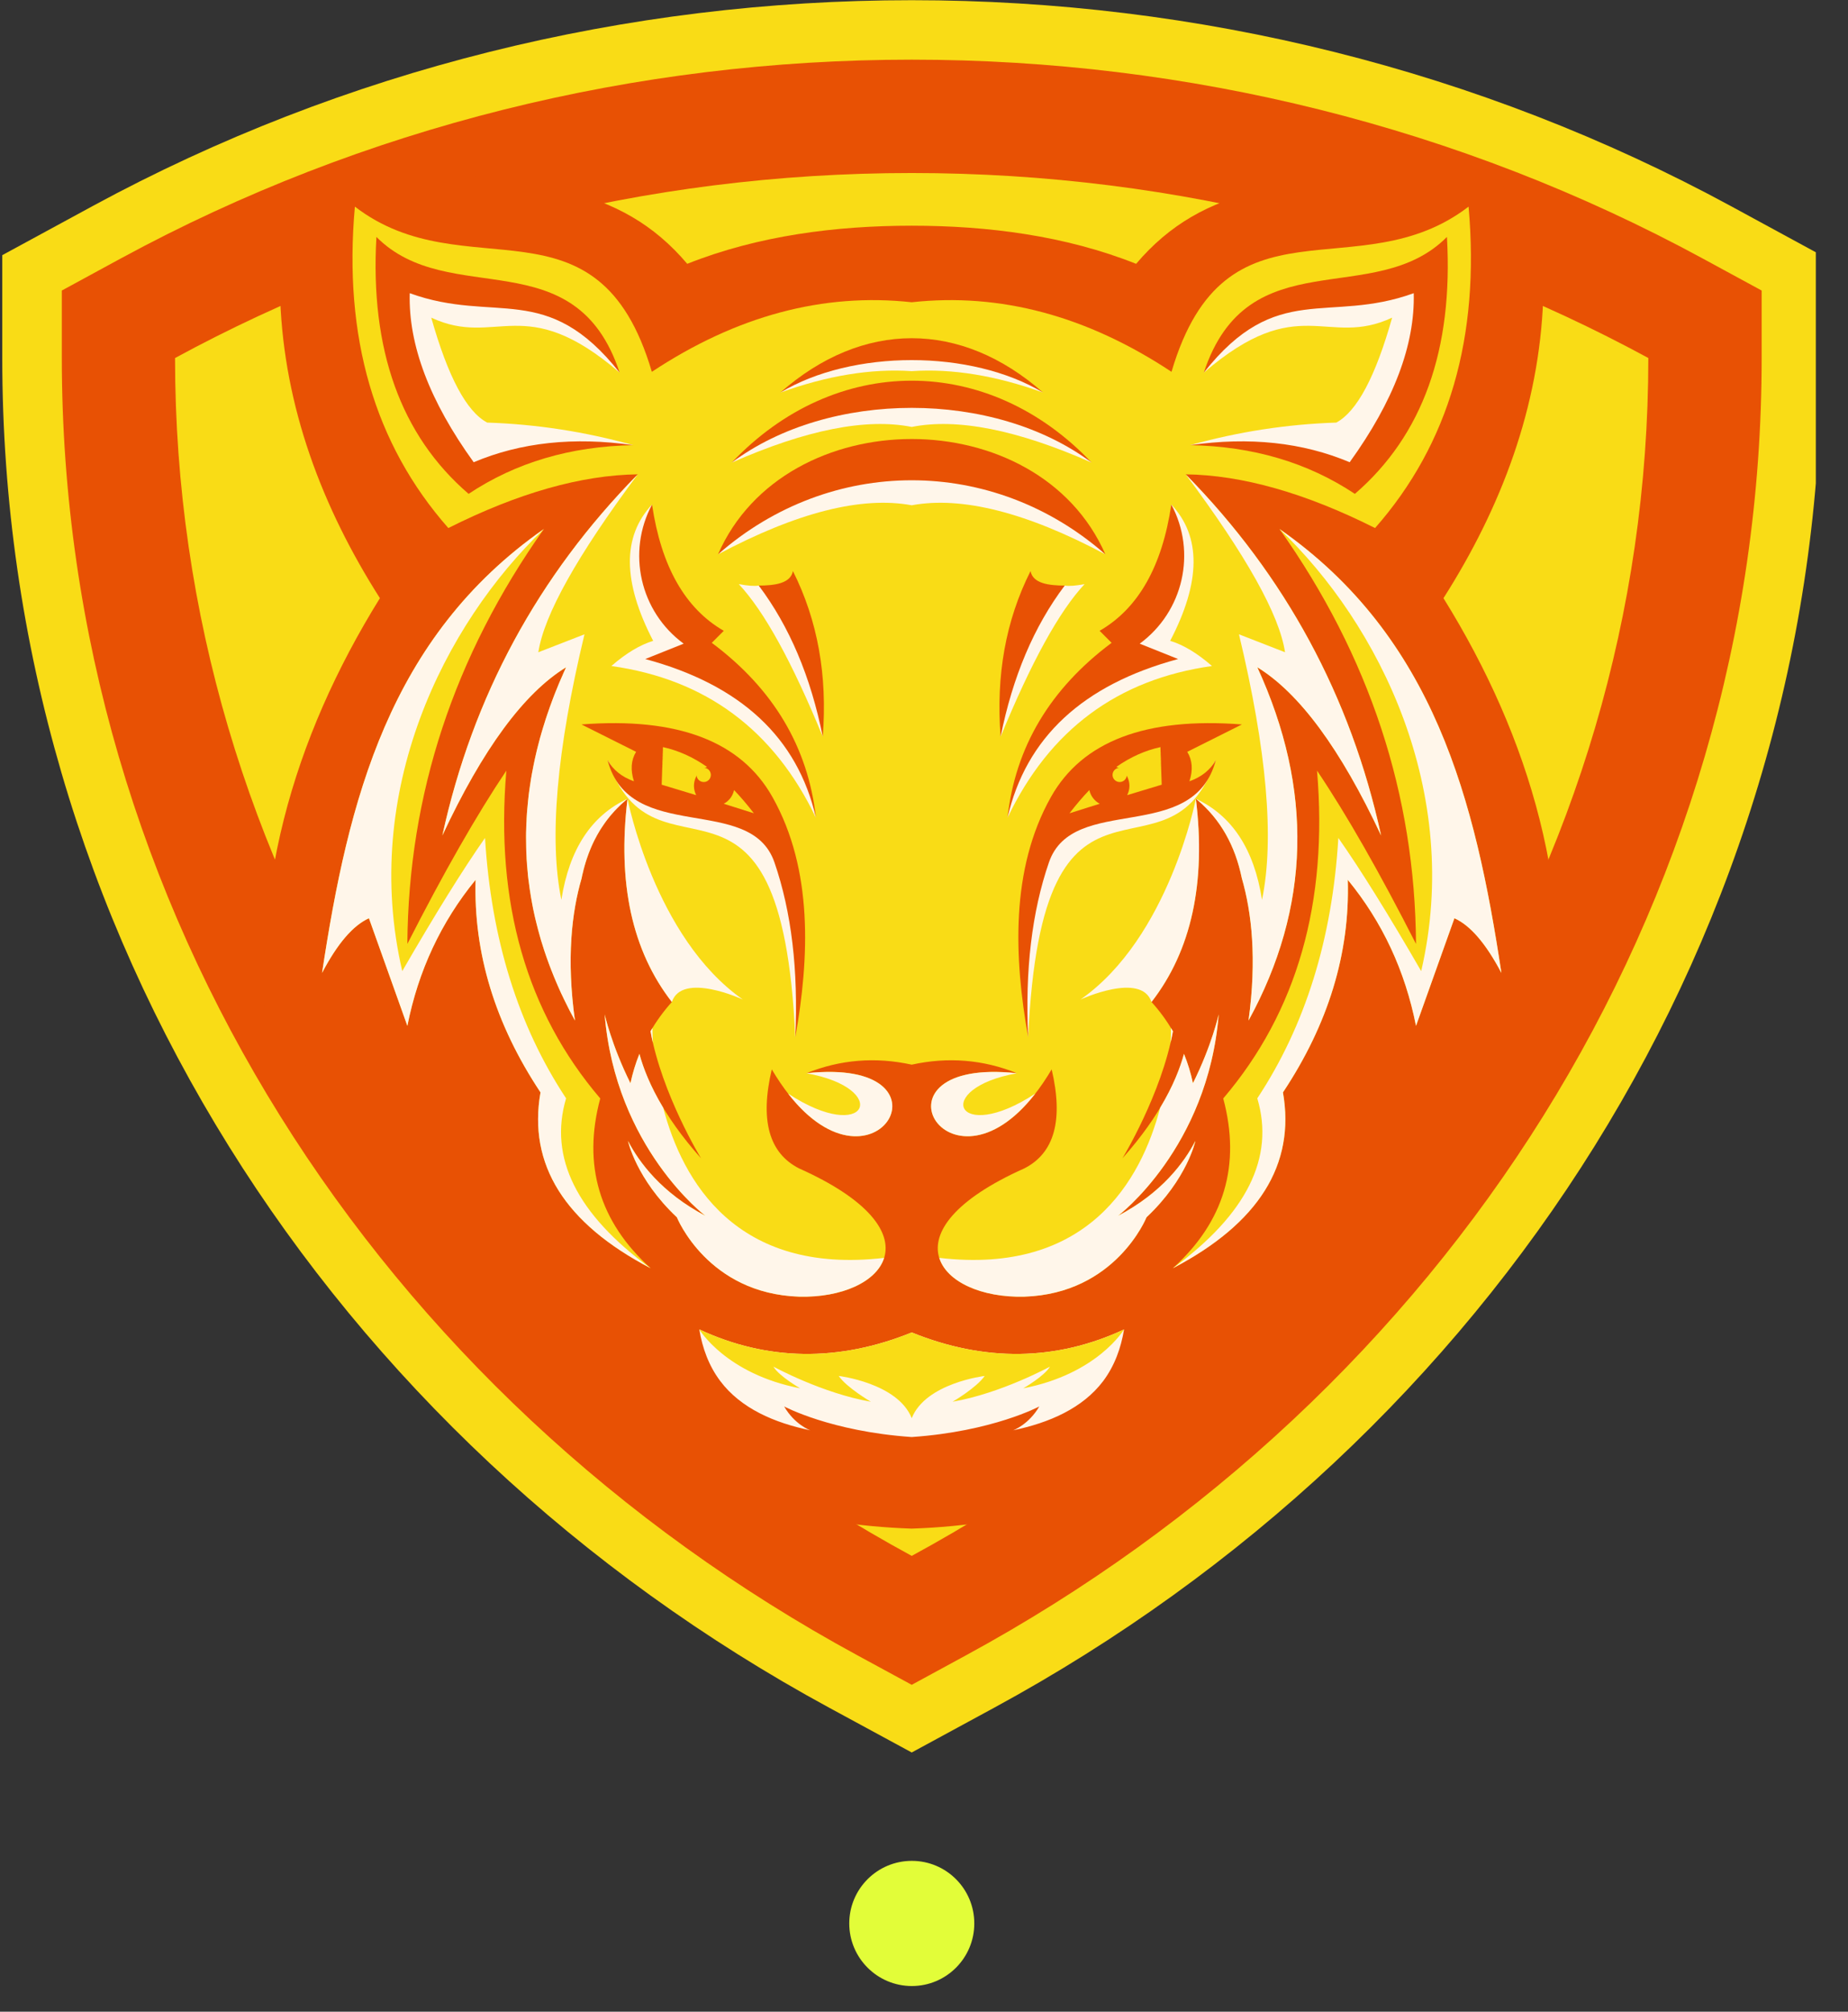
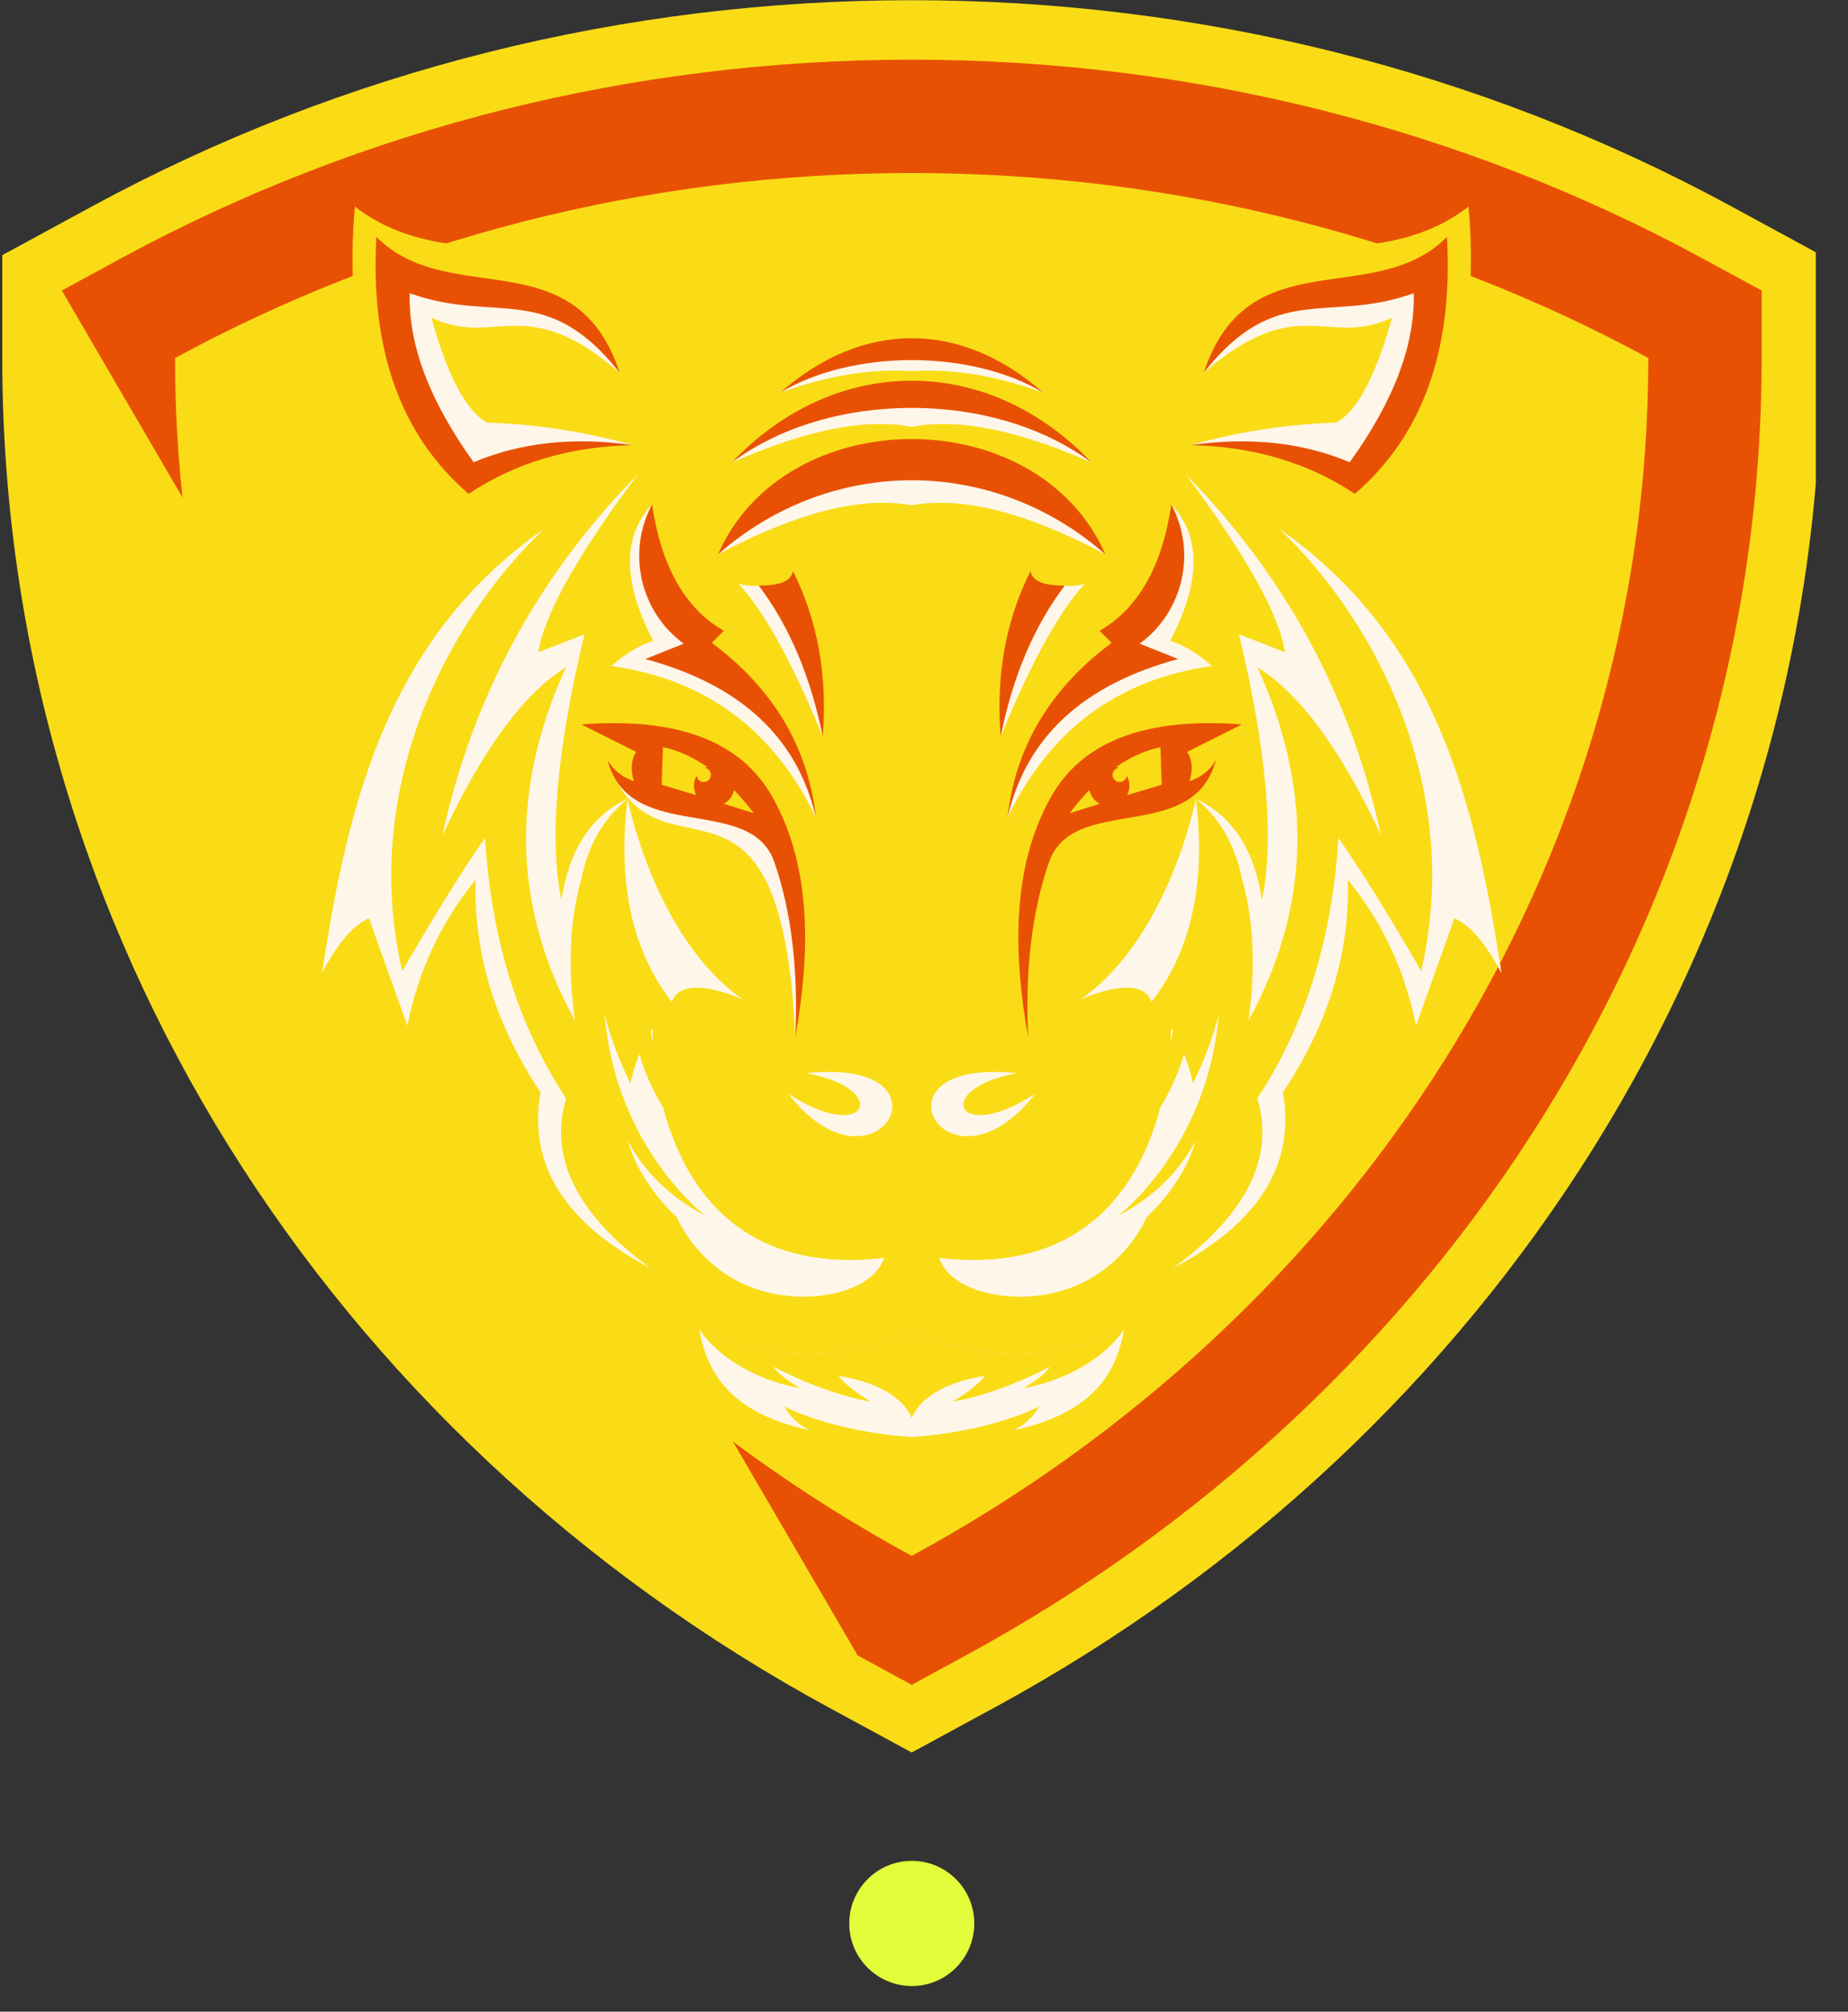
<svg xmlns="http://www.w3.org/2000/svg" width="102" viewBox="0 0 76.5 83.25" height="111" preserveAspectRatio="xMidYMid meet">
  <rect x="0" y="0" width="76.5" height="83.25" fill="#333333" stroke="none" />
  <defs>
    <clipPath id="06b3c25147">
      <path d="M 0.094 0 L 75.168 0 L 75.168 72.844 L 0.094 72.844 Z M 0.094 0 " clip-rule="nonzero" />
    </clipPath>
    <clipPath id="07815ca7c2">
      <path d="M 35.156 77.008 L 40.332 77.008 L 40.332 82.188 L 35.156 82.188 Z M 35.156 77.008 " clip-rule="nonzero" />
    </clipPath>
    <clipPath id="ae212c1404">
      <path d="M 37.746 77.008 C 36.316 77.008 35.156 78.168 35.156 79.598 C 35.156 81.027 36.316 82.188 37.746 82.188 C 39.176 82.188 40.332 81.027 40.332 79.598 C 40.332 78.168 39.176 77.008 37.746 77.008 Z M 37.746 77.008 " clip-rule="nonzero" />
    </clipPath>
  </defs>
  <g clip-path="url(#06b3c25147)">
    <path fill="#f9dc16" d="M 34.328 70.672 C 13.688 59.469 0.094 38.516 0.094 14.816 L 0.094 10.559 L 3.836 8.527 C 14.246 2.879 25.906 0.008 37.742 0.008 C 49.578 0.008 61.238 2.879 71.648 8.527 L 75.387 10.559 L 75.387 14.816 C 75.387 38.516 61.793 59.469 41.152 70.672 L 37.742 72.523 Z M 34.328 70.672 " fill-opacity="1" fill-rule="evenodd" />
  </g>
-   <path fill="#e85104" d="M 35.504 68.508 C 15.664 57.738 2.559 37.617 2.559 14.816 L 2.559 12.023 L 5.008 10.691 C 15.062 5.238 26.312 2.469 37.742 2.469 C 49.168 2.469 60.422 5.238 70.473 10.691 L 72.926 12.023 L 72.926 14.816 C 72.926 37.617 59.816 57.738 39.977 68.508 L 37.742 69.723 Z M 35.504 68.508 " fill-opacity="1" fill-rule="evenodd" />
+   <path fill="#e85104" d="M 35.504 68.508 L 2.559 12.023 L 5.008 10.691 C 15.062 5.238 26.312 2.469 37.742 2.469 C 49.168 2.469 60.422 5.238 70.473 10.691 L 72.926 12.023 L 72.926 14.816 C 72.926 37.617 59.816 57.738 39.977 68.508 L 37.742 69.723 Z M 35.504 68.508 " fill-opacity="1" fill-rule="evenodd" />
  <path fill="#f9dc16" d="M 37.742 64.387 C 55.969 54.492 68.234 35.996 68.234 14.816 C 59.266 9.945 48.848 7.16 37.742 7.16 C 26.633 7.16 16.219 9.945 7.246 14.816 C 7.246 35.996 19.512 54.492 37.742 64.387 Z M 37.742 64.387 " fill-opacity="1" fill-rule="evenodd" />
-   <path fill="#e85104" d="M 59.754 24.754 C 63.367 30.57 65.215 36.977 64.352 43.844 L 64.211 44.945 L 63.27 44.355 C 62.395 43.812 61.465 43.273 60.527 42.793 C 60.109 44.871 59.508 46.895 58.496 48.777 C 56.465 52.562 53.031 55.152 49.445 57.359 C 47.941 61.965 41.988 63.113 37.766 63.258 L 37.715 63.258 C 33.496 63.113 27.539 61.965 26.039 57.359 C 22.449 55.152 19.016 52.562 16.984 48.777 C 15.977 46.895 15.375 44.871 14.953 42.793 C 14.02 43.273 13.086 43.812 12.215 44.355 L 11.27 44.945 L 11.133 43.844 C 10.266 36.977 12.117 30.57 15.727 24.754 C 13.336 21 11.766 16.859 11.598 12.371 C 11.535 10.773 11.656 9.195 11.938 7.641 C 13.301 7.148 14.801 6.652 16.43 6.188 C 16.91 6.492 17.445 6.734 18.051 6.918 C 19.734 7.438 21.586 7.484 23.312 7.883 C 25.434 8.371 27.074 9.293 28.449 10.918 C 31.383 9.75 34.602 9.34 37.742 9.34 C 40.879 9.34 44.098 9.75 47.031 10.918 C 48.41 9.293 50.047 8.371 52.172 7.883 C 53.898 7.484 55.75 7.438 57.43 6.918 C 57.797 6.809 58.137 6.676 58.453 6.52 C 60.156 7.004 61.883 7.555 63.637 8.172 C 63.852 9.555 63.938 10.953 63.883 12.371 C 63.715 16.859 62.145 21 59.754 24.754 Z M 59.754 24.754 " fill-opacity="1" fill-rule="evenodd" />
  <path fill="#f9dc16" d="M 37.742 44.059 C 39.242 43.73 40.695 43.848 42.102 44.414 C 35.281 43.676 39.688 50.75 43.535 44.254 C 44.027 46.355 43.648 47.719 42.402 48.352 C 36.551 50.969 38.836 53.746 42.398 53.66 C 46.191 53.539 47.461 50.375 47.461 50.375 C 49.148 48.789 49.484 47.215 49.484 47.215 C 49.023 48.109 48.094 49.363 46.281 50.316 C 46.281 50.316 50.004 47.508 50.449 41.977 C 50.449 41.977 50.168 43.258 49.383 44.828 C 49.297 44.414 49.172 44.008 49.012 43.613 C 48.746 44.598 48.086 46.117 46.465 47.934 C 46.465 47.934 48.082 45.285 48.555 42.676 C 48.305 42.25 48.012 41.844 47.668 41.465 C 49.316 39.344 49.93 36.539 49.504 33.055 C 49.504 33.055 49.527 33.074 49.566 33.105 C 50.516 33.906 51.129 34.984 51.406 36.34 C 51.816 37.754 52.035 39.684 51.684 42.234 C 54.25 37.551 54.375 32.676 52.047 27.613 C 53.793 28.684 55.5 31.004 57.172 34.574 C 55.91 28.816 53.215 23.836 49.082 19.629 C 51.418 19.66 54.035 20.402 56.922 21.852 C 59.984 18.375 61.273 13.941 60.793 8.551 C 56.219 12.066 50.738 7.793 48.496 15.387 C 44.988 13.066 41.402 12.109 37.742 12.508 C 34.078 12.109 30.492 13.066 26.984 15.387 C 24.746 7.793 19.262 12.066 14.691 8.551 C 14.207 13.941 15.496 18.375 18.559 21.852 C 21.449 20.402 24.062 19.66 26.402 19.629 C 22.266 23.836 19.57 28.816 18.312 34.574 C 19.98 31.004 21.688 28.684 23.434 27.613 C 21.109 32.676 21.23 37.551 23.801 42.234 C 23.445 39.684 23.664 37.754 24.078 36.34 C 24.355 34.984 24.965 33.906 25.914 33.105 C 25.953 33.074 25.977 33.055 25.977 33.055 C 25.555 36.539 26.164 39.344 27.812 41.465 C 27.473 41.844 27.176 42.25 26.93 42.676 C 27.398 45.285 29.02 47.934 29.02 47.934 C 27.395 46.117 26.734 44.598 26.469 43.613 C 26.309 44.008 26.188 44.414 26.098 44.828 C 25.316 43.258 25.031 41.977 25.031 41.977 C 25.48 47.508 29.203 50.316 29.203 50.316 C 27.391 49.363 26.461 48.109 25.996 47.215 C 25.996 47.215 26.332 48.789 28.02 50.375 C 28.02 50.375 29.289 53.539 33.086 53.66 C 36.645 53.746 38.93 50.969 33.078 48.352 C 31.832 47.719 31.453 46.355 31.949 44.254 C 35.793 50.75 40.199 43.676 33.379 44.414 C 34.785 43.848 36.238 43.73 37.742 44.059 Z M 37.742 44.059 " fill-opacity="1" fill-rule="evenodd" />
  <path fill="#fff6ea" d="M 38.883 52.055 C 39.191 53.047 40.637 53.703 42.398 53.66 C 46.191 53.539 47.461 50.375 47.461 50.375 C 49.148 48.789 49.484 47.215 49.484 47.215 C 49.023 48.109 48.094 49.363 46.281 50.316 C 46.281 50.316 50.004 47.508 50.449 41.977 C 50.449 41.977 50.168 43.258 49.383 44.828 C 49.297 44.414 49.172 44.008 49.012 43.613 C 48.855 44.188 48.566 44.945 48.027 45.84 C 47.234 48.863 45.02 52.77 38.883 52.055 Z M 48.457 43.152 C 48.492 42.992 48.527 42.836 48.555 42.676 C 48.527 42.633 48.5 42.586 48.473 42.543 C 48.473 42.543 48.48 42.77 48.457 43.152 Z M 48.457 43.152 " fill-opacity="1" fill-rule="evenodd" />
  <path fill="#fff6ea" d="M 26.402 19.629 C 22.266 23.836 19.57 28.816 18.312 34.574 C 19.98 31.004 21.688 28.684 23.434 27.613 C 23.395 27.703 23.355 27.789 23.316 27.875 L 23.289 27.941 C 23.262 28.004 23.234 28.066 23.207 28.129 L 23.164 28.223 C 23.145 28.277 23.121 28.332 23.098 28.383 L 23.059 28.484 C 23.035 28.539 23.016 28.59 22.992 28.645 L 22.953 28.742 C 22.934 28.793 22.914 28.844 22.895 28.895 C 22.883 28.93 22.867 28.969 22.855 29.004 C 22.836 29.059 22.812 29.117 22.793 29.172 C 22.785 29.199 22.773 29.227 22.762 29.254 C 22.734 29.34 22.703 29.422 22.676 29.508 L 22.656 29.562 C 22.633 29.629 22.613 29.695 22.59 29.758 C 22.582 29.793 22.57 29.824 22.559 29.859 C 22.543 29.91 22.527 29.961 22.512 30.012 C 22.5 30.047 22.488 30.086 22.477 30.121 C 22.461 30.172 22.449 30.219 22.434 30.266 L 22.402 30.375 C 22.391 30.426 22.375 30.473 22.359 30.523 L 22.332 30.629 C 22.32 30.68 22.305 30.73 22.293 30.777 C 22.285 30.812 22.273 30.848 22.266 30.883 C 22.254 30.934 22.242 30.984 22.227 31.035 C 22.219 31.07 22.211 31.105 22.203 31.137 C 22.184 31.219 22.164 31.301 22.148 31.379 L 22.129 31.465 C 22.117 31.52 22.105 31.574 22.094 31.633 C 22.086 31.668 22.082 31.699 22.074 31.734 C 22.062 31.785 22.055 31.832 22.047 31.883 C 22.039 31.918 22.031 31.957 22.023 31.996 C 22.016 32.043 22.008 32.086 22 32.129 L 21.98 32.246 C 21.973 32.293 21.965 32.336 21.961 32.379 C 21.953 32.422 21.945 32.461 21.941 32.5 C 21.934 32.543 21.93 32.586 21.922 32.633 C 21.918 32.672 21.91 32.711 21.906 32.75 C 21.898 32.797 21.895 32.844 21.887 32.891 C 21.883 32.926 21.879 32.961 21.875 32.996 L 21.875 33 C 21.867 33.074 21.859 33.152 21.852 33.23 C 21.848 33.273 21.844 33.32 21.84 33.363 C 21.836 33.402 21.832 33.441 21.828 33.48 C 21.824 33.523 21.82 33.57 21.816 33.613 L 21.809 33.723 C 21.805 33.77 21.805 33.812 21.801 33.859 L 21.797 33.973 C 21.793 34.016 21.789 34.062 21.789 34.105 L 21.785 34.215 C 21.785 34.262 21.781 34.309 21.781 34.355 C 21.781 34.391 21.781 34.426 21.777 34.457 C 21.777 34.504 21.777 34.551 21.777 34.598 C 21.777 34.629 21.777 34.656 21.777 34.684 C 21.777 34.867 21.781 35.047 21.785 35.227 L 21.789 35.312 C 21.793 35.359 21.793 35.406 21.797 35.453 L 21.801 35.559 C 21.805 35.605 21.809 35.652 21.812 35.699 L 21.816 35.793 C 21.82 35.844 21.824 35.895 21.832 35.945 L 21.84 36.031 C 21.844 36.086 21.848 36.137 21.852 36.191 L 21.859 36.258 C 21.867 36.316 21.875 36.371 21.879 36.43 L 21.883 36.441 C 21.906 36.652 21.938 36.859 21.973 37.07 L 21.98 37.121 C 21.988 37.18 22 37.238 22.012 37.293 L 22.023 37.359 C 22.035 37.418 22.043 37.473 22.055 37.531 L 22.066 37.594 C 22.078 37.652 22.09 37.711 22.105 37.77 L 22.117 37.828 C 22.129 37.887 22.145 37.945 22.156 38.004 L 22.168 38.051 C 22.234 38.328 22.309 38.605 22.387 38.879 L 22.398 38.918 C 22.418 38.98 22.438 39.039 22.457 39.102 L 22.473 39.152 C 22.492 39.211 22.508 39.27 22.527 39.328 L 22.547 39.387 C 22.566 39.445 22.59 39.508 22.609 39.566 L 22.621 39.602 C 22.746 39.961 22.887 40.32 23.039 40.676 L 23.047 40.695 C 23.074 40.762 23.105 40.824 23.133 40.891 L 23.148 40.926 C 23.176 40.988 23.207 41.051 23.234 41.117 L 23.254 41.156 C 23.281 41.219 23.312 41.281 23.344 41.344 L 23.359 41.375 C 23.496 41.664 23.645 41.949 23.801 42.234 C 23.445 39.684 23.664 37.754 24.078 36.34 L 24.078 36.336 C 24.086 36.289 24.098 36.246 24.105 36.199 L 24.113 36.172 C 24.121 36.129 24.133 36.086 24.145 36.047 L 24.148 36.02 C 24.16 35.977 24.172 35.934 24.184 35.891 L 24.191 35.859 C 24.203 35.82 24.215 35.781 24.227 35.742 L 24.234 35.711 C 24.246 35.672 24.258 35.633 24.273 35.594 L 24.281 35.562 C 24.293 35.523 24.309 35.488 24.32 35.453 L 24.336 35.41 C 24.348 35.375 24.359 35.34 24.371 35.309 L 24.387 35.27 C 24.398 35.238 24.414 35.203 24.426 35.172 L 24.445 35.125 C 24.457 35.094 24.473 35.062 24.484 35.031 L 24.504 34.988 C 24.516 34.961 24.531 34.93 24.543 34.902 L 24.57 34.844 C 24.582 34.82 24.598 34.793 24.609 34.766 L 24.633 34.719 C 24.648 34.695 24.66 34.668 24.676 34.641 C 24.684 34.621 24.695 34.602 24.707 34.578 C 24.723 34.555 24.734 34.535 24.746 34.512 C 24.758 34.488 24.77 34.469 24.785 34.445 L 24.812 34.398 C 24.828 34.371 24.844 34.348 24.859 34.32 L 24.863 34.316 L 24.895 34.266 C 24.91 34.238 24.93 34.211 24.949 34.188 L 24.965 34.16 C 24.984 34.133 25.004 34.105 25.023 34.078 L 25.055 34.031 C 25.074 34.004 25.094 33.98 25.113 33.953 L 25.133 33.926 C 25.152 33.898 25.172 33.875 25.195 33.848 L 25.23 33.805 L 25.23 33.801 C 25.254 33.777 25.273 33.75 25.297 33.723 L 25.312 33.707 C 25.332 33.68 25.355 33.656 25.379 33.629 L 25.418 33.586 C 25.441 33.559 25.465 33.531 25.492 33.508 L 25.5 33.496 C 25.629 33.363 25.77 33.23 25.914 33.109 L 25.914 33.105 L 25.918 33.105 C 25.949 33.078 25.969 33.062 25.977 33.059 L 25.977 33.055 C 24.477 33.754 23.566 35.148 23.238 37.238 C 22.723 34.723 23.039 31.059 24.195 26.25 C 24.195 26.25 23.559 26.496 22.285 26.992 C 22.52 25.449 23.891 22.996 26.402 19.629 Z M 24.965 34.16 C 24.984 34.133 25.004 34.105 25.023 34.078 Z M 25.254 33.793 C 25.273 33.766 25.297 33.738 25.32 33.715 Z M 25.254 33.793 " fill-opacity="1" fill-rule="evenodd" />
  <path fill="#fff6ea" d="M 25.977 33.055 C 25.555 36.539 26.164 39.344 27.812 41.465 C 28.238 40.199 30.75 41.363 30.75 41.363 C 27.086 38.801 25.977 33.055 25.977 33.055 Z M 25.977 33.055 " fill-opacity="1" fill-rule="evenodd" />
  <path fill="#fff6ea" d="M 31.41 24.234 C 33.043 25.535 33.93 27.617 34.059 30.488 C 32.793 27.402 31.637 25.297 30.582 24.172 C 30.945 24.242 31.223 24.262 31.41 24.234 Z M 31.41 24.234 " fill-opacity="1" fill-rule="evenodd" />
  <path fill="#fff6ea" d="M 16.387 11.234 C 21.555 11.688 24.645 13.082 25.652 15.422 C 21.699 12.023 20.559 14.41 17.852 13.145 C 18.543 15.59 19.312 17.035 20.168 17.488 C 22.211 17.555 24.227 17.867 26.215 18.422 C 23.18 18.324 20.938 18.781 19.496 19.785 C 17.004 16.223 15.965 13.371 16.387 11.234 Z M 16.387 11.234 " fill-opacity="1" fill-rule="evenodd" />
  <path fill="#fff6ea" d="M 32.625 45.258 C 36.27 49.949 39.801 43.719 33.379 44.414 C 36.914 45.039 35.922 47.418 32.625 45.258 Z M 32.625 45.258 " fill-opacity="1" fill-rule="evenodd" />
  <path fill="#fff6ea" d="M 27.09 32.945 C 26.227 32.699 25.582 32.199 25.148 31.449 C 27.141 37.199 32.34 30.07 32.922 42.93 C 33.359 39.051 33.059 36.164 32.016 34.27 C 28.73 33.387 27.09 32.945 27.09 32.945 Z M 27.09 32.945 " fill-opacity="1" fill-rule="evenodd" />
  <path fill="#fff6ea" d="M 37.742 14.559 C 35.945 14.441 34.133 15.004 32.301 16.246 C 34.25 15.543 36.062 15.246 37.742 15.359 C 39.418 15.246 41.23 15.543 43.18 16.246 C 41.352 15.004 39.539 14.441 37.742 14.559 Z M 37.742 14.559 " fill-opacity="1" fill-rule="evenodd" />
  <path fill="#fff6ea" d="M 37.742 16.57 C 34.484 16.688 32 17.543 30.289 19.145 C 33.371 17.785 35.855 17.293 37.742 17.668 C 39.625 17.293 42.109 17.785 45.191 19.145 C 43.484 17.543 41 16.688 37.742 16.57 Z M 37.742 16.57 " fill-opacity="1" fill-rule="evenodd" />
  <path fill="#fff6ea" d="M 37.742 19.383 C 34.801 19.477 32.129 20.664 29.723 22.941 C 32.992 21.203 35.664 20.527 37.742 20.91 C 39.816 20.527 42.492 21.203 45.758 22.941 C 43.352 20.664 40.68 19.477 37.742 19.383 Z M 37.742 19.383 " fill-opacity="1" fill-rule="evenodd" />
  <path fill="#fff6ea" d="M 30.719 28.207 C 32.359 29.711 33.379 31.59 33.777 33.844 C 32.035 30.203 29.211 28.109 25.309 27.562 C 25.922 27.027 26.5 26.684 27.039 26.52 C 25.77 24.078 25.754 22.199 26.992 20.879 C 26.926 23.281 27.559 25.062 28.895 26.219 C 29.035 27.148 29.641 27.809 30.719 28.207 Z M 30.719 28.207 " fill-opacity="1" fill-rule="evenodd" />
  <path fill="#fff6ea" d="M 46.531 55.016 C 43.727 56.324 40.766 56.367 37.742 55.141 C 34.715 56.367 31.758 56.324 28.949 55.016 C 29.074 55.781 29.34 56.52 29.816 57.152 C 30.664 58.281 32.055 58.883 33.547 59.191 C 33.516 59.184 32.891 58.945 32.461 58.203 C 32.461 58.203 34.383 59.238 37.742 59.469 C 41.098 59.238 43.023 58.203 43.023 58.203 C 42.59 58.945 41.965 59.184 41.934 59.191 C 43.426 58.883 44.816 58.281 45.668 57.152 C 46.141 56.52 46.406 55.781 46.531 55.016 Z M 46.531 55.016 " fill-opacity="1" fill-rule="evenodd" />
  <path fill="#f9dc16" d="M 46.531 55.016 C 43.727 56.324 40.766 56.367 37.742 55.141 C 34.715 56.367 31.758 56.324 28.949 55.016 C 28.949 55.016 30.047 56.859 33.125 57.453 C 33.125 57.453 32.25 56.953 32.016 56.555 C 32.016 56.555 34.039 57.66 36.051 58.008 C 36.051 58.008 35.051 57.426 34.719 56.941 C 34.719 56.941 37.16 57.23 37.742 58.688 C 38.324 57.23 40.762 56.941 40.762 56.941 C 40.43 57.426 39.434 58.008 39.434 58.008 C 41.441 57.66 43.465 56.555 43.465 56.555 C 43.23 56.953 42.359 57.453 42.359 57.453 C 45.434 56.859 46.531 55.016 46.531 55.016 Z M 46.531 55.016 " fill-opacity="1" fill-rule="evenodd" />
  <path fill="#e85104" d="M 29.723 22.941 C 31.117 19.758 34.43 18.168 37.742 18.168 C 41.055 18.168 44.363 19.758 45.758 22.941 C 43.43 20.898 40.586 19.875 37.742 19.875 C 34.895 19.875 32.051 20.898 29.723 22.941 Z M 29.723 22.941 " fill-opacity="1" fill-rule="evenodd" />
  <path fill="#e85104" d="M 30.289 19.145 C 32.434 16.883 35.086 15.754 37.742 15.754 C 40.395 15.754 43.047 16.883 45.191 19.145 C 43.168 17.633 40.457 16.879 37.742 16.879 C 35.027 16.879 32.312 17.633 30.289 19.145 Z M 30.289 19.145 " fill-opacity="1" fill-rule="evenodd" />
  <path fill="#e85104" d="M 32.301 16.246 C 34.008 14.746 35.875 13.996 37.742 13.996 C 39.609 13.996 41.477 14.746 43.18 16.246 C 41.695 15.352 39.719 14.902 37.742 14.902 C 35.766 14.902 33.785 15.352 32.301 16.246 Z M 32.301 16.246 " fill-opacity="1" fill-rule="evenodd" />
  <path fill="#e85104" d="M 25.652 15.422 C 23.812 9.852 18.594 12.832 15.582 9.805 C 15.316 14.473 16.59 18.02 19.398 20.438 C 21.348 19.141 23.617 18.469 26.215 18.422 C 23.754 18.07 21.551 18.309 19.609 19.129 C 17.785 16.602 16.902 14.27 16.961 12.133 C 20.5 13.418 22.629 11.594 25.652 15.422 Z M 25.652 15.422 " fill-opacity="1" fill-rule="evenodd" />
  <path fill="#f9dc16" d="M 13.332 40.262 C 14.414 33.117 16.105 26.371 22.516 21.891 C 18.789 27.156 16.906 32.879 16.863 39.062 C 18.371 36.102 19.738 33.711 20.961 31.891 C 20.496 37.355 21.793 41.879 24.848 45.457 C 24.109 48.211 24.805 50.555 26.934 52.484 C 23.371 50.621 21.852 48.191 22.375 45.207 C 20.496 42.379 19.602 39.445 19.688 36.41 C 18.262 38.152 17.316 40.168 16.863 42.453 C 15.805 39.484 15.273 38 15.273 38 C 14.617 38.293 13.969 39.047 13.332 40.262 Z M 13.332 40.262 " fill-opacity="1" fill-rule="evenodd" />
  <path fill="#fff6ea" d="M 13.332 40.262 C 14.414 33.117 16.105 26.371 22.516 21.891 C 18.367 25.852 14.93 32.777 16.652 40.188 C 18.027 37.809 19.168 35.973 20.078 34.676 C 20.332 38.859 21.449 42.449 23.434 45.453 C 22.707 47.898 23.871 50.246 26.934 52.484 C 23.371 50.621 21.852 48.191 22.375 45.207 C 20.496 42.379 19.602 39.445 19.688 36.41 C 18.262 38.152 17.316 40.168 16.863 42.453 C 15.805 39.484 15.273 38 15.273 38 C 14.617 38.293 13.969 39.047 13.332 40.262 Z M 13.332 40.262 " fill-opacity="1" fill-rule="evenodd" />
  <path fill="#e85104" d="M 31.977 32.984 C 30.676 30.672 28.043 29.672 24.07 29.98 C 25.578 30.734 26.332 31.113 26.332 31.113 C 26.121 31.457 26.094 31.863 26.242 32.332 C 25.738 32.152 25.375 31.859 25.148 31.449 C 26.07 34.984 31.07 32.812 32.059 35.688 C 32.766 37.738 33.051 40.152 32.922 42.93 C 33.508 39.645 33.664 35.98 31.977 32.984 Z M 31.977 32.984 " fill-opacity="1" fill-rule="evenodd" />
  <path fill="#e85104" d="M 29.465 26.602 C 32.02 28.508 33.453 30.922 33.777 33.844 C 33.016 30.523 30.66 28.336 26.711 27.273 C 27.77 26.848 28.301 26.637 28.301 26.637 C 26.492 25.309 25.938 22.855 26.992 20.879 C 27.371 23.438 28.359 25.18 29.961 26.105 C 29.633 26.438 29.465 26.602 29.465 26.602 Z M 29.465 26.602 " fill-opacity="1" fill-rule="evenodd" />
  <path fill="#e85104" d="M 32.824 23.633 C 32.727 24.145 32.078 24.23 31.41 24.234 C 32.68 25.922 33.562 28.008 34.059 30.488 C 34.258 27.953 33.848 25.672 32.824 23.633 Z M 32.824 23.633 " fill-opacity="1" fill-rule="evenodd" />
  <path fill="#fff6ea" d="M 44.074 24.234 C 42.438 25.535 41.555 27.617 41.422 30.488 C 42.688 27.402 43.848 25.297 44.898 24.172 C 44.535 24.242 44.262 24.262 44.074 24.234 Z M 44.074 24.234 " fill-opacity="1" fill-rule="evenodd" />
  <path fill="#fff6ea" d="M 49.082 19.629 C 53.215 23.836 55.91 28.816 57.172 34.574 C 55.5 31.004 53.793 28.684 52.047 27.613 C 54.375 32.676 54.25 37.551 51.684 42.234 C 52.035 39.684 51.816 37.754 51.406 36.34 C 51.129 34.984 50.516 33.906 49.566 33.105 C 49.527 33.074 49.504 33.055 49.504 33.055 C 51.004 33.754 51.918 35.148 52.242 37.238 C 52.762 34.723 52.441 31.059 51.289 26.25 C 51.289 26.25 51.926 26.496 53.195 26.992 C 52.965 25.449 51.594 22.996 49.082 19.629 Z M 49.082 19.629 " fill-opacity="1" fill-rule="evenodd" />
  <path fill="#fff6ea" d="M 59.098 11.234 C 53.926 11.688 50.84 13.082 49.832 15.422 C 53.781 12.023 54.926 14.41 57.629 13.145 C 56.941 15.59 56.168 17.035 55.316 17.488 C 53.273 17.555 51.254 17.867 49.266 18.422 C 52.301 18.324 54.543 18.781 55.988 19.785 C 58.48 16.223 59.516 13.371 59.098 11.234 Z M 59.098 11.234 " fill-opacity="1" fill-rule="evenodd" />
  <path fill="#fff6ea" d="M 42.855 45.258 C 39.211 49.949 35.684 43.719 42.102 44.414 C 38.566 45.039 39.562 47.418 42.855 45.258 Z M 42.855 45.258 " fill-opacity="1" fill-rule="evenodd" />
-   <path fill="#fff6ea" d="M 48.395 32.945 C 49.254 32.699 49.902 32.199 50.332 31.449 C 48.34 37.199 43.145 30.07 42.562 42.93 C 42.121 39.051 42.426 36.164 43.465 34.27 C 46.75 33.387 48.395 32.945 48.395 32.945 Z M 48.395 32.945 " fill-opacity="1" fill-rule="evenodd" />
  <path fill="#fff6ea" d="M 44.766 28.207 C 43.121 29.711 42.102 31.59 41.707 33.844 C 43.445 30.203 46.27 28.109 50.172 27.562 C 49.559 27.027 48.984 26.684 48.441 26.52 C 49.715 24.078 49.73 22.199 48.488 20.879 C 48.555 23.281 47.922 25.062 46.586 26.219 C 46.445 27.148 45.84 27.809 44.766 28.207 Z M 44.766 28.207 " fill-opacity="1" fill-rule="evenodd" />
  <path fill="#e85104" d="M 49.832 15.422 C 51.672 9.852 56.891 12.832 59.898 9.805 C 60.164 14.473 58.891 18.02 56.086 20.438 C 54.137 19.141 51.863 18.469 49.266 18.422 C 51.727 18.07 53.93 18.309 55.871 19.129 C 57.695 16.602 58.578 14.27 58.523 12.133 C 54.98 13.418 52.852 11.594 49.832 15.422 Z M 49.832 15.422 " fill-opacity="1" fill-rule="evenodd" />
  <path fill="#f9dc16" d="M 62.152 40.262 C 61.07 33.117 59.379 26.371 52.965 21.891 C 56.691 27.156 58.578 32.879 58.617 39.062 C 57.109 36.102 55.746 33.711 54.52 31.891 C 54.984 37.355 53.688 41.879 50.637 45.457 C 51.375 48.211 50.68 50.555 48.551 52.484 C 52.109 50.621 53.629 48.191 53.109 45.207 C 54.988 42.379 55.883 39.445 55.793 36.41 C 57.223 38.152 58.164 40.168 58.617 42.453 C 59.68 39.484 60.207 38 60.207 38 C 60.863 38.293 61.512 39.047 62.152 40.262 Z M 62.152 40.262 " fill-opacity="1" fill-rule="evenodd" />
  <path fill="#fff6ea" d="M 62.152 40.262 C 61.07 33.117 59.379 26.371 52.965 21.891 C 57.113 25.852 60.551 32.777 58.832 40.188 C 57.457 37.809 56.312 35.973 55.402 34.676 C 55.152 38.859 54.031 42.449 52.047 45.453 C 52.777 47.898 51.609 50.246 48.551 52.484 C 52.109 50.621 53.629 48.191 53.109 45.207 C 54.988 42.379 55.883 39.445 55.793 36.41 C 57.223 38.152 58.164 40.168 58.617 42.453 C 59.68 39.484 60.207 38 60.207 38 C 60.863 38.293 61.512 39.047 62.152 40.262 Z M 62.152 40.262 " fill-opacity="1" fill-rule="evenodd" />
  <path fill="#e85104" d="M 43.504 32.984 C 44.805 30.672 47.441 29.672 51.41 29.98 C 49.902 30.734 49.148 31.113 49.148 31.113 C 49.359 31.457 49.391 31.863 49.238 32.332 C 49.742 32.152 50.109 31.859 50.332 31.449 C 49.41 34.984 44.41 32.812 43.422 35.688 C 42.715 37.738 42.43 40.152 42.562 42.93 C 41.977 39.645 41.82 35.98 43.504 32.984 Z M 43.504 32.984 " fill-opacity="1" fill-rule="evenodd" />
  <path fill="#f9dc16" d="M 44.273 33.656 C 44.543 33.305 44.816 32.984 45.094 32.695 C 45.148 32.941 45.309 33.148 45.523 33.262 C 45.121 33.387 44.703 33.52 44.273 33.656 Z M 46.211 31.738 C 46.801 31.324 47.41 31.055 48.039 30.918 L 48.039 31.012 L 48.043 31.059 L 48.043 31.105 L 48.047 31.152 L 48.047 31.238 L 48.051 31.281 L 48.051 31.324 L 48.055 31.367 L 48.055 31.445 L 48.059 31.484 L 48.059 31.598 L 48.062 31.633 L 48.062 31.703 L 48.066 31.738 L 48.066 31.785 L 48.09 32.473 C 47.637 32.609 47.16 32.754 46.66 32.906 C 46.719 32.793 46.754 32.66 46.754 32.523 C 46.754 32.164 46.527 31.855 46.211 31.738 Z M 46.211 31.738 " fill-opacity="1" fill-rule="evenodd" />
  <path fill="#e85104" d="M 46.016 26.602 C 43.465 28.508 42.027 30.922 41.707 33.844 C 42.469 30.523 44.824 28.336 48.77 27.273 C 47.711 26.848 47.18 26.637 47.18 26.637 C 48.988 25.309 49.547 22.855 48.488 20.879 C 48.109 23.438 47.121 25.18 45.52 26.105 C 45.852 26.438 46.016 26.602 46.016 26.602 Z M 46.016 26.602 " fill-opacity="1" fill-rule="evenodd" />
  <path fill="#e85104" d="M 42.66 23.633 C 42.758 24.145 43.402 24.23 44.074 24.234 C 42.801 25.922 41.918 28.008 41.422 30.488 C 41.223 27.953 41.633 25.672 42.66 23.633 Z M 42.66 23.633 " fill-opacity="1" fill-rule="evenodd" />
  <path fill="#fff6ea" d="M 49.504 33.055 C 49.93 36.539 49.316 39.344 47.668 41.465 C 47.242 40.199 44.73 41.363 44.73 41.363 C 48.398 38.801 49.504 33.055 49.504 33.055 Z M 49.504 33.055 " fill-opacity="1" fill-rule="evenodd" />
  <path fill="#f9dc16" d="M 46.352 31.773 C 46.512 31.773 46.645 31.906 46.645 32.07 C 46.645 32.23 46.512 32.363 46.352 32.363 C 46.188 32.363 46.055 32.23 46.055 32.07 C 46.055 31.906 46.188 31.773 46.352 31.773 Z M 46.352 31.773 " fill-opacity="1" fill-rule="evenodd" />
  <path fill="#f9dc16" d="M 31.207 33.656 C 30.938 33.305 30.664 32.984 30.387 32.695 C 30.336 32.941 30.176 33.148 29.961 33.262 C 30.363 33.387 30.777 33.52 31.207 33.656 Z M 29.27 31.738 C 28.68 31.324 28.07 31.055 27.445 30.918 L 27.441 30.965 L 27.441 31.059 L 27.438 31.105 L 27.438 31.152 L 27.434 31.195 L 27.434 31.281 L 27.43 31.324 L 27.43 31.406 L 27.426 31.445 L 27.426 31.484 L 27.422 31.523 L 27.422 31.633 L 27.418 31.668 L 27.418 31.738 L 27.414 31.77 L 27.414 31.785 L 27.391 32.473 C 27.844 32.609 28.32 32.754 28.82 32.906 C 28.762 32.793 28.727 32.66 28.727 32.523 C 28.727 32.164 28.953 31.855 29.27 31.738 Z M 29.27 31.738 " fill-opacity="1" fill-rule="evenodd" />
  <path fill="#f9dc16" d="M 29.133 31.773 C 28.969 31.773 28.836 31.906 28.836 32.07 C 28.836 32.23 28.969 32.363 29.133 32.363 C 29.297 32.363 29.426 32.23 29.426 32.07 C 29.426 31.906 29.297 31.773 29.133 31.773 Z M 29.133 31.773 " fill-opacity="1" fill-rule="evenodd" />
  <path fill="#fff6ea" d="M 36.598 52.055 C 36.289 53.047 34.844 53.703 33.086 53.66 C 29.289 53.539 28.02 50.375 28.02 50.375 C 26.332 48.789 25.996 47.215 25.996 47.215 C 26.461 48.109 27.391 49.363 29.203 50.316 C 29.203 50.316 25.48 47.508 25.031 41.977 C 25.031 41.977 25.316 43.258 26.098 44.828 C 26.188 44.414 26.309 44.008 26.469 43.613 C 26.625 44.188 26.914 44.945 27.453 45.84 C 28.25 48.863 30.461 52.77 36.598 52.055 Z M 27.027 43.152 C 26.988 42.992 26.957 42.836 26.93 42.676 C 26.953 42.633 26.98 42.586 27.008 42.543 C 27.008 42.543 27.004 42.77 27.027 43.152 Z M 27.027 43.152 " fill-opacity="1" fill-rule="evenodd" />
  <g clip-path="url(#07815ca7c2)">
    <g clip-path="url(#ae212c1404)">
      <path fill="#e2fd39" d="M 35.156 77.008 L 40.332 77.008 L 40.332 82.188 L 35.156 82.188 Z M 35.156 77.008 " fill-opacity="1" fill-rule="nonzero" />
    </g>
  </g>
</svg>